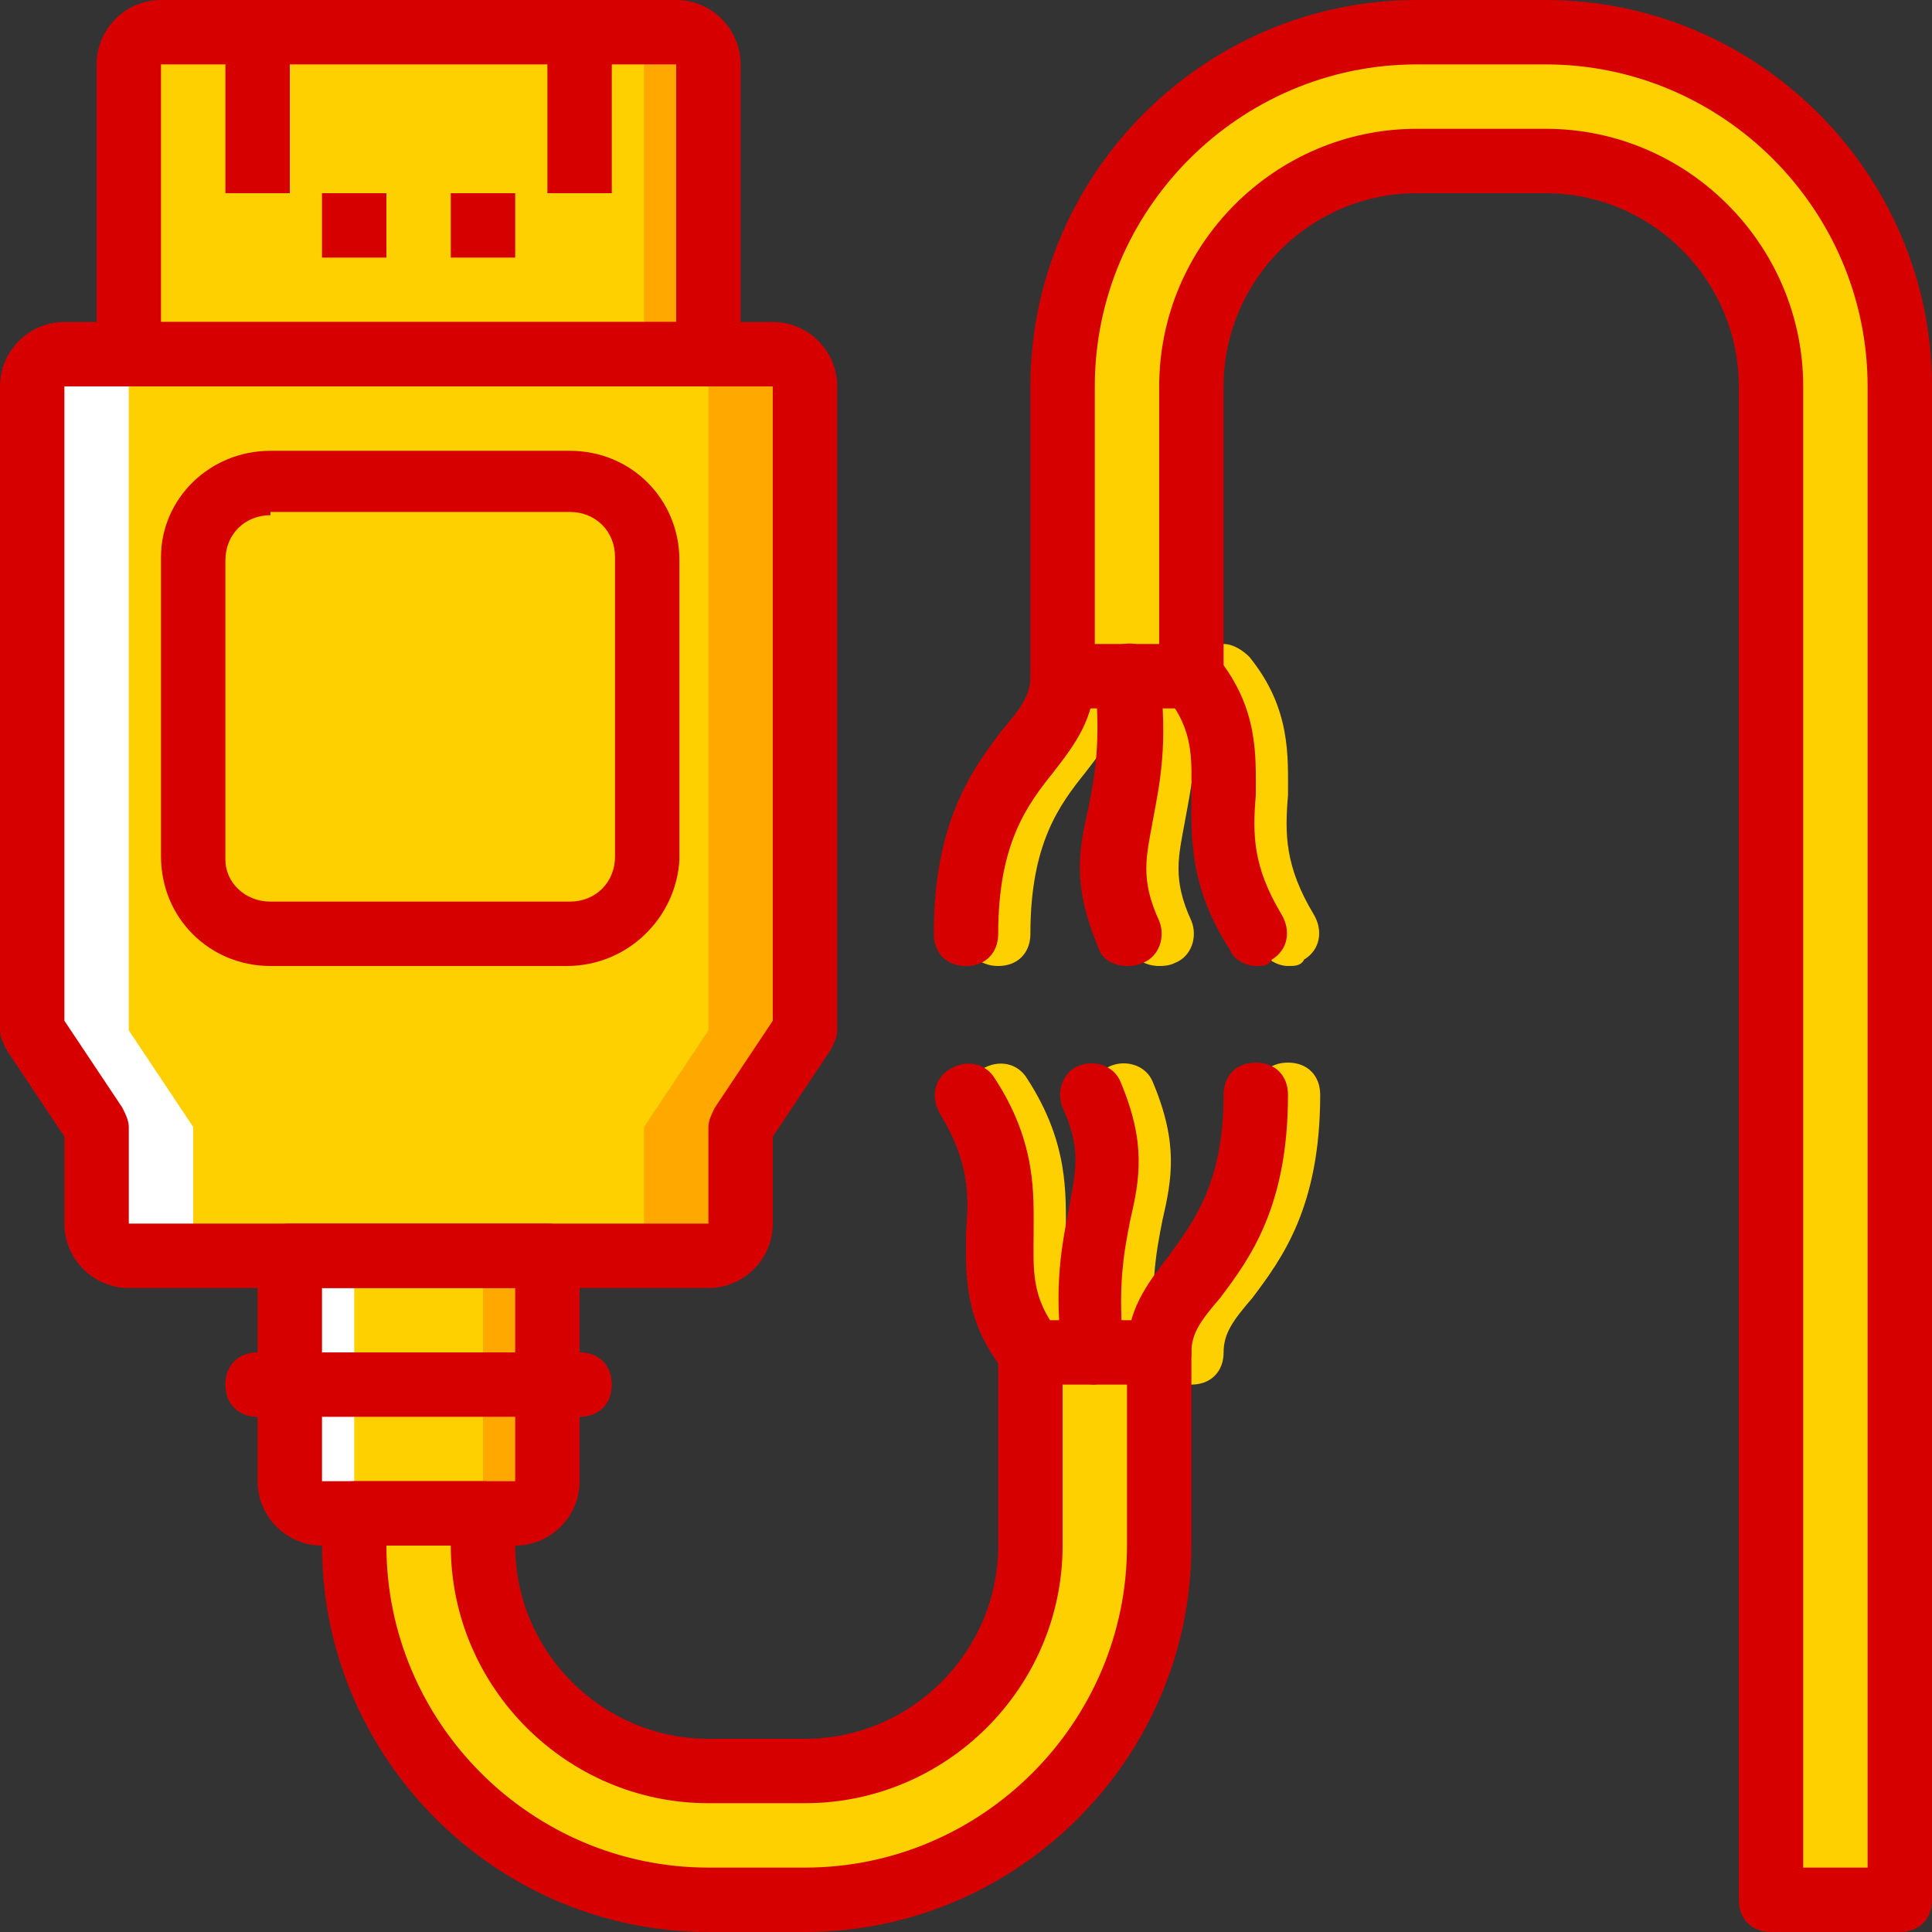
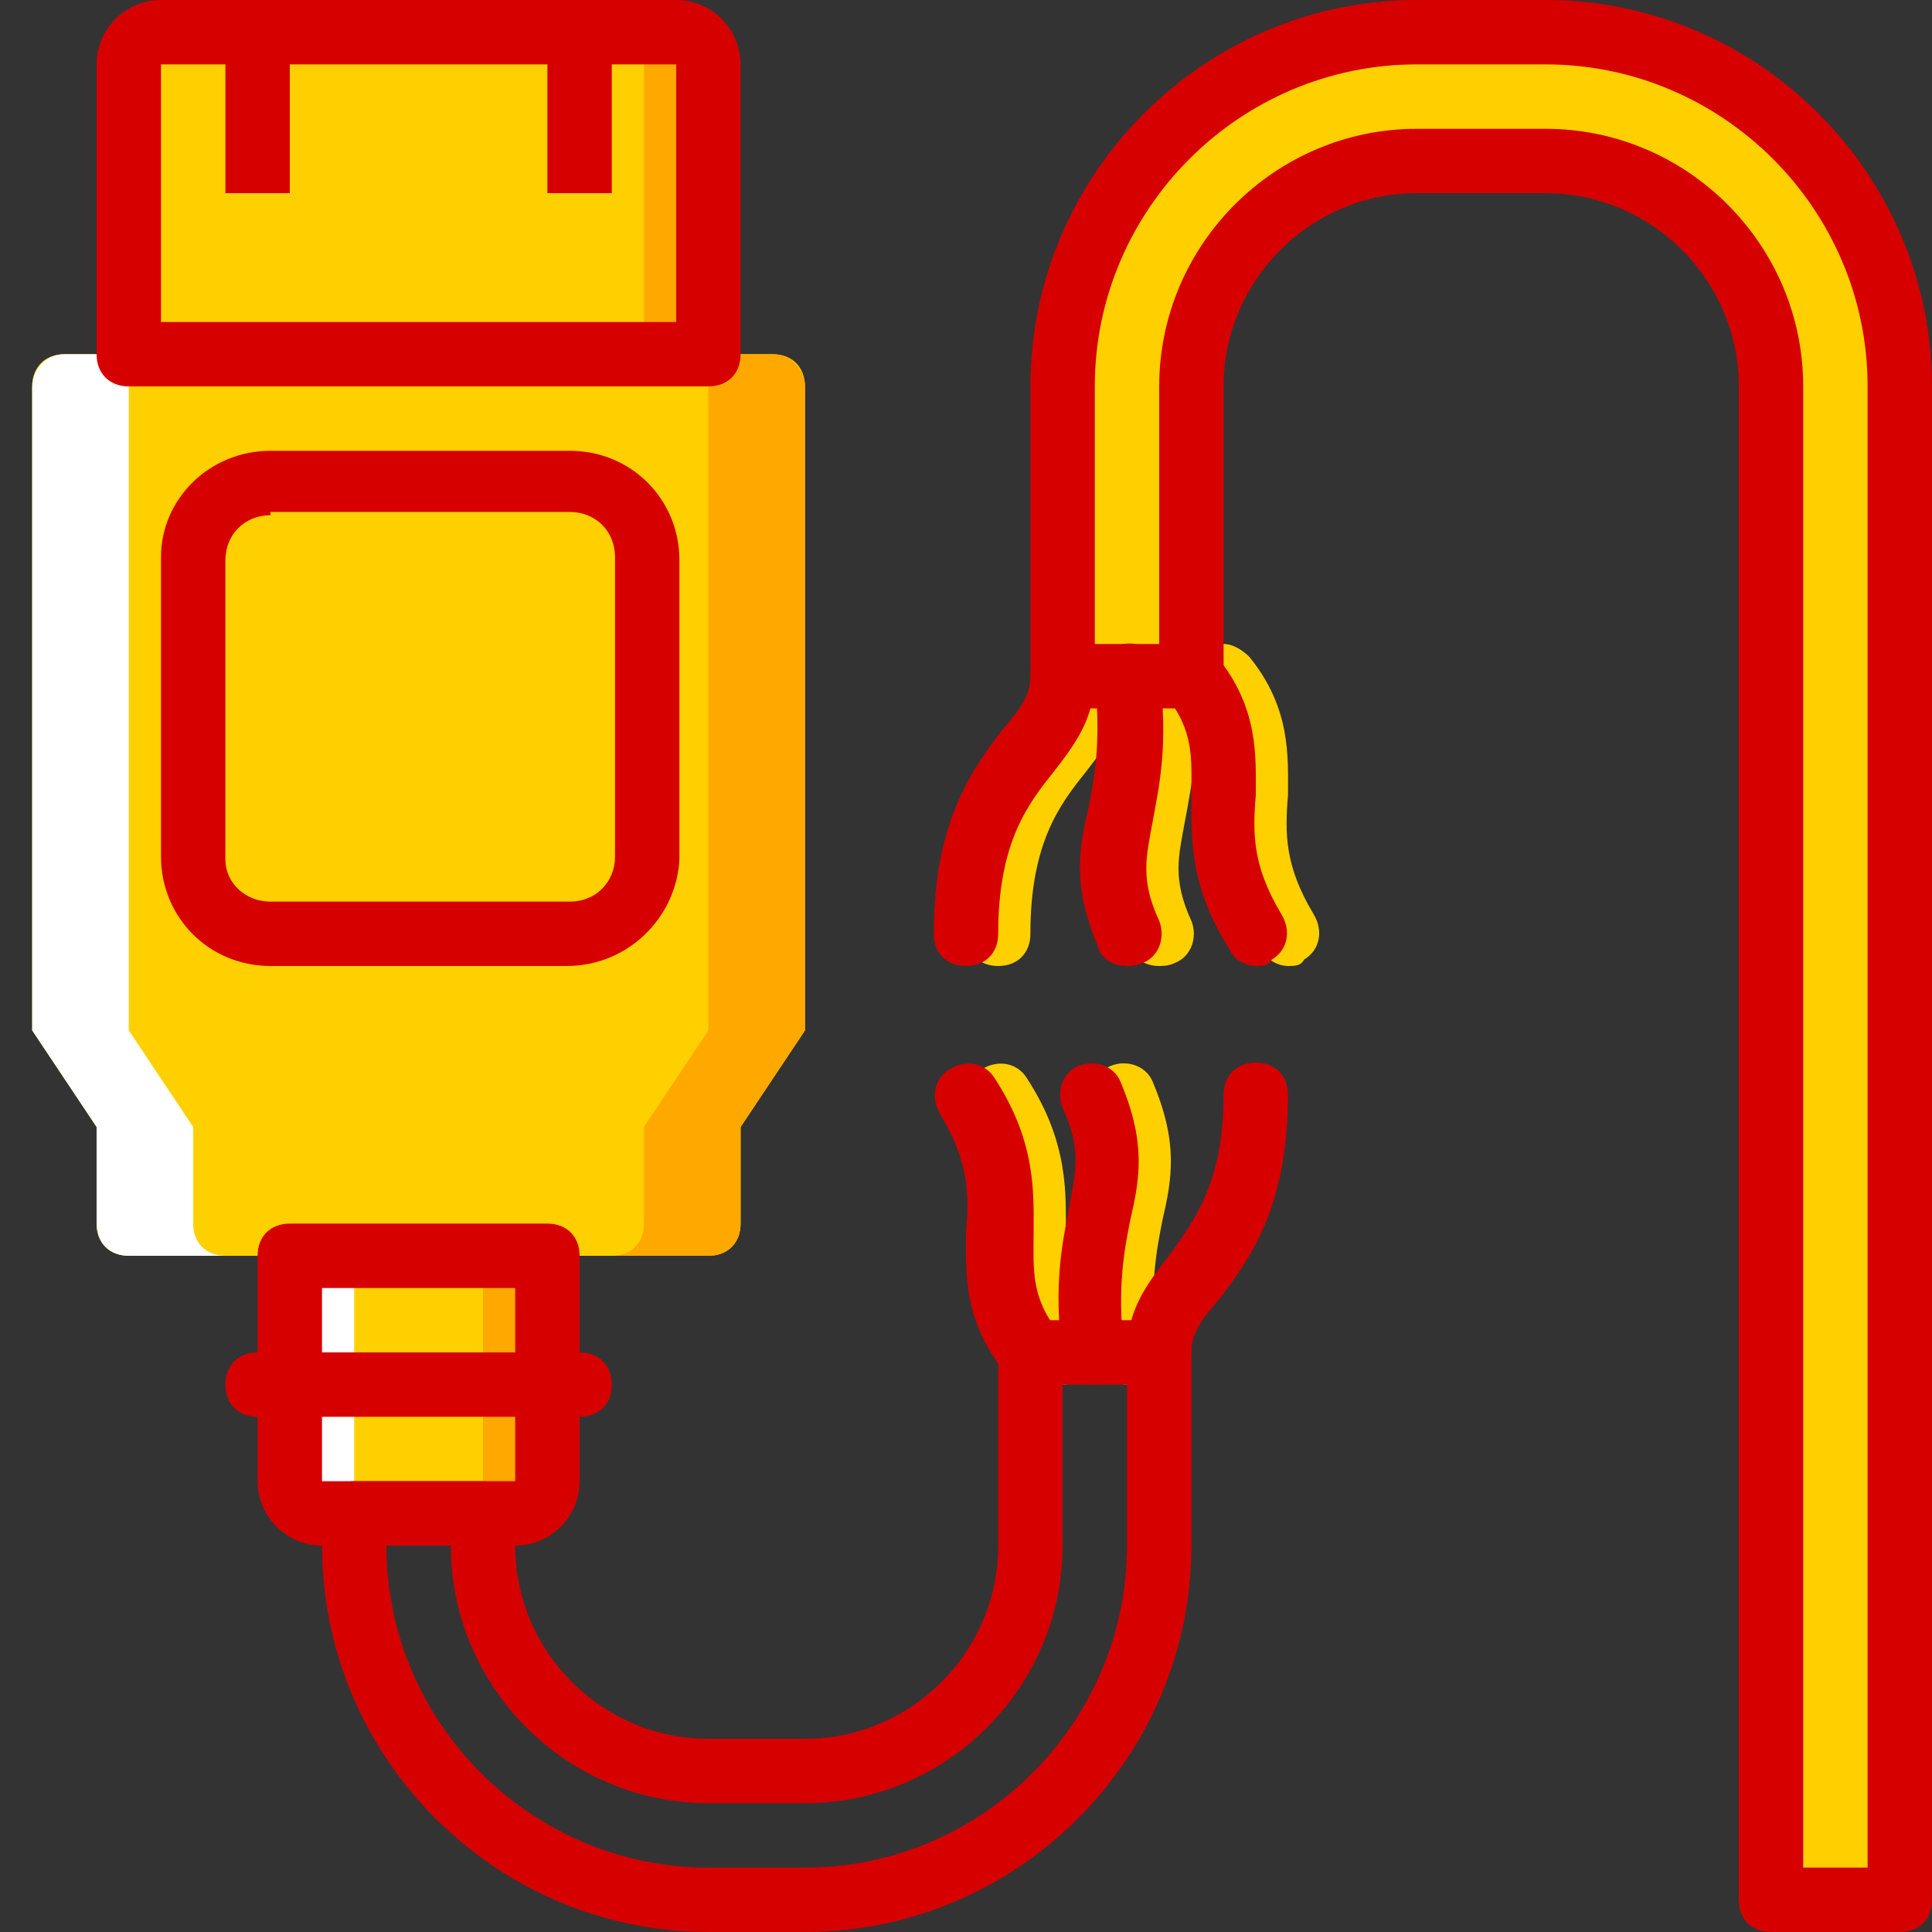
<svg xmlns="http://www.w3.org/2000/svg" version="1.1" id="Layer_1" viewBox="0 0 503.607 503.607" xml:space="preserve" width="64px" height="64px" fill="#d60000">
  <rect x="0" y="0" width="503.607" height="503.607" fill="#333333" stroke="none" />
  <g id="SVGRepo_bgCarrier" stroke-width="0" />
  <g id="SVGRepo_tracerCarrier" stroke-linecap="round" stroke-linejoin="round" />
  <g id="SVGRepo_iconCarrier">
    <g transform="translate(1 1)">
      <g>
        <path style="fill:#ffd000;" d="M292.77,359.918c-4.197,0-7.554-3.357-8.393-7.554c-2.518-18.466,0-29.377,1.679-38.61 c1.679-9.233,3.357-15.108-1.679-26.02c-1.679-4.197,0-9.233,4.197-10.911c4.197-1.679,9.233,0,10.911,4.197 c6.715,15.948,5.036,25.18,2.518,36.092c-1.679,8.393-3.357,17.626-1.679,33.574C301.164,354.882,297.807,359.079,292.77,359.918 C293.61,359.918,292.77,359.918,292.77,359.918z" />
        <path style="fill:#ffd000;" d="M275.984,359.918c-2.518,0-5.036-1.679-6.715-3.357c-10.911-14.269-10.072-26.02-10.072-36.092 c0.839-10.072,0.839-18.466-6.715-31.056c-2.518-4.197-1.679-9.233,2.518-11.751c4.197-2.518,9.233-1.679,11.751,2.518 c10.911,16.787,10.072,30.216,10.072,40.289c0,9.233-0.839,16.787,6.715,26.02c0.839,1.679,1.679,3.357,1.679,5.036 C284.377,356.561,281.02,359.918,275.984,359.918z" />
-         <path style="fill:#ffd000;" d="M309.557,359.918c-5.036,0-8.393-3.357-8.393-8.393c0-10.911,5.036-17.626,10.911-25.18 c6.715-9.233,14.269-19.305,14.269-41.967c0-5.036,3.357-8.393,8.393-8.393c5.036,0,8.393,3.357,8.393,8.393 c0,29.377-10.072,42.807-17.626,52.879c-5.036,5.875-7.554,9.233-7.554,14.269S314.593,359.918,309.557,359.918z" />
        <path style="fill:#ffd000;" d="M301.164,250.803c-3.357,0-6.715-1.679-7.554-5.036c-6.715-15.948-5.036-25.18-2.518-36.092 c1.679-8.393,3.357-17.626,1.679-33.574c-0.839-4.197,2.518-8.393,7.554-9.233c4.197-0.839,8.393,2.518,9.233,7.554 c2.518,18.466,0,29.377-1.679,38.61c-1.679,9.233-3.357,15.108,1.679,26.02c1.679,4.197,0,9.233-4.197,10.911 C303.682,250.803,302.003,250.803,301.164,250.803z" />
        <path style="fill:#ffd000;" d="M334.738,250.803c-2.518,0-5.875-1.679-6.715-4.197c-10.911-16.787-10.072-30.216-10.072-40.289 c0-9.233,0.839-16.787-6.715-26.02c-0.839-0.839-1.679-3.357-1.679-5.036c0-5.036,3.357-8.393,8.393-8.393 c2.518,0,5.036,1.679,6.715,3.357c10.911,13.43,10.072,26.02,10.072,36.092c-0.839,10.072-0.839,18.466,6.715,31.056 c2.518,4.197,1.679,9.233-2.518,11.751C338.095,250.803,336.416,250.803,334.738,250.803z" />
        <path style="fill:#ffd000;" d="M259.197,250.803c-5.036,0-8.393-3.357-8.393-8.393c0-29.377,10.072-42.807,17.626-52.879 c5.036-5.875,7.554-9.233,7.554-14.269s3.357-8.393,8.393-8.393c5.036,0,8.393,3.357,8.393,8.393 c0,10.911-5.036,17.626-10.911,25.18c-6.715,8.393-14.269,18.466-14.269,41.967C267.59,247.446,264.233,250.803,259.197,250.803z" />
        <path style="fill:#ffd000;" d="M401.885,7.393h-33.574c-51.2,0-92.328,41.967-92.328,92.328v75.541h33.574V99.721 c0-32.734,26.02-58.754,58.754-58.754h33.574c32.734,0,58.754,26.02,58.754,58.754v394.492h33.574V99.721 C494.213,49.361,453.085,7.393,401.885,7.393" />
-         <path style="fill:#ffd000;" d="M267.59,351.525v50.361c0,32.734-26.02,58.754-58.754,58.754h-25.18 c-32.734,0-58.754-26.02-58.754-58.754v-8.393H91.328v8.393c0,51.2,41.128,92.328,92.328,92.328h25.18 c51.2,0,92.328-41.128,92.328-92.328v-50.361H267.59z" />
        <path style="fill:#ffd000;" d="M183.656,91.328H32.574V15.787c0-5.036,3.357-8.393,8.393-8.393h134.295 c5.036,0,8.393,3.357,8.393,8.393V91.328z" />
      </g>
      <path style="fill:#FFA800;" d="M175.262,7.393h-16.787c5.036,0,8.393,3.357,8.393,8.393v75.541h16.787V15.787 C183.656,11.59,180.298,7.393,175.262,7.393" />
      <path style="fill:#ffd000;" d="M183.656,326.344H32.574c-5.036,0-8.393-3.357-8.393-8.393v-25.18L7.393,267.59V99.721 c0-5.036,3.357-8.393,8.393-8.393h184.656c5.036,0,8.393,3.357,8.393,8.393V267.59l-16.787,25.18v25.18 C192.049,322.987,188.692,326.344,183.656,326.344" />
      <path style="fill:#FFA800;" d="M200.443,91.328h-25.18c5.036,0,8.393,3.357,8.393,8.393V267.59l-16.787,25.18v25.18 c0,5.036-3.357,8.393-8.393,8.393h25.18c5.036,0,8.393-3.357,8.393-8.393v-25.18l16.787-25.18V99.721 C208.836,95.525,205.479,91.328,200.443,91.328" />
      <path style="fill:#FFFFFF;" d="M15.787,91.328h25.18c-5.036,0-8.393,3.357-8.393,8.393V267.59l16.787,25.18v25.18 c0,5.036,3.357,8.393,8.393,8.393h-25.18c-5.036,0-8.393-3.357-8.393-8.393v-25.18L7.393,267.59V99.721 C7.393,95.525,10.751,91.328,15.787,91.328" />
      <path style="fill:#ffd000;" d="M146.725,242.41h-77.22c-10.911,0-20.144-9.233-20.144-20.144v-78.059 c0-10.072,9.233-19.305,20.144-19.305h30.216h47.003c10.911,0,20.144,9.233,20.144,20.144v78.059 C166.869,233.177,157.636,242.41,146.725,242.41" />
      <path style="fill:#ffd000;" d="M146.725,124.902h-25.18c10.911,0,20.144,9.233,20.144,20.144v78.059 c0,10.911-9.233,20.144-20.144,20.144h25.18c10.911,0,20.144-9.233,20.144-20.144v-78.059 C166.869,134.134,157.636,124.902,146.725,124.902" />
      <path style="fill:#ffd000;" d="M133.295,393.492H82.934c-5.036,0-8.393-3.357-8.393-8.393v-58.754h67.148v58.754 C141.689,390.134,138.331,393.492,133.295,393.492" />
      <path style="fill:#FFA800;" d="M124.902,326.344v58.754c0,5.036-3.357,8.393-8.393,8.393h16.787c5.036,0,8.393-3.357,8.393-8.393 v-58.754H124.902z" />
      <path style="fill:#FFFFFF;" d="M91.328,326.344v58.754c0,5.036,3.357,8.393,8.393,8.393H82.934c-5.036,0-8.393-3.357-8.393-8.393 v-58.754H91.328z" />
      <path d="M183.656,99.721H32.574c-5.036,0-8.393-3.357-8.393-8.393V15.787C24.18,6.554,31.734-1,40.967-1h134.295 c9.233,0,16.787,7.554,16.787,16.787v75.541C192.049,96.364,188.692,99.721,183.656,99.721z M40.967,82.934h134.295V15.787H40.967 V82.934z" />
-       <path d="M183.656,334.738H32.574c-9.233,0-16.787-7.554-16.787-16.787v-22.662L0.679,272.626C-0.161,270.948-1,269.269-1,267.59 V99.721c0-9.233,7.554-16.787,16.787-16.787h184.656c9.233,0,16.787,7.554,16.787,16.787V267.59c0,1.679-0.839,3.357-1.679,5.036 l-15.108,22.662v22.662C200.443,327.184,192.889,334.738,183.656,334.738z M183.656,317.951v8.393V317.951L183.656,317.951z M15.787,265.072l15.108,22.662c0.839,1.679,1.679,3.357,1.679,5.036v25.18h151.082v-25.18c0-1.679,0.839-3.357,1.679-5.036 l15.108-22.662V99.721H15.787V265.072z" />
      <path d="M133.295,401.885H82.934c-9.233,0-16.787-7.554-16.787-16.787v-58.754c0-5.036,3.357-8.393,8.393-8.393h67.148 c5.036,0,8.393,3.357,8.393,8.393v58.754C150.082,394.331,142.528,401.885,133.295,401.885z M133.295,385.098v8.393V385.098 L133.295,385.098z M82.934,334.738v50.361h50.361v-50.361H82.934z" />
-       <polygon points="82.934,66.148 99.721,66.148 99.721,49.361 82.934,49.361 " />
      <rect x="57.754" y="7.393" width="16.787" height="41.967" />
-       <polygon points="116.508,66.148 133.295,66.148 133.295,49.361 116.508,49.361 " />
      <rect x="141.689" y="7.393" width="16.787" height="41.967" />
      <path d="M146.725,250.803h-77.22c-15.948,0-28.538-12.59-28.538-28.538v-78.059c0-15.108,12.59-27.698,28.538-27.698h78.059 c15.948,0,28.538,12.59,28.538,28.538v78.059C175.262,238.213,162.672,250.803,146.725,250.803z M69.505,133.295 c-6.715,0-11.751,5.036-11.751,11.751v78.059c0,5.875,5.036,10.911,11.751,10.911h78.059c6.715,0,11.751-5.036,11.751-11.751 v-78.059c0-6.715-5.036-11.751-11.751-11.751H69.505V133.295z" />
      <path d="M150.082,368.311H66.148c-5.036,0-8.393-3.357-8.393-8.393c0-5.036,3.357-8.393,8.393-8.393h83.934 c5.036,0,8.393,3.357,8.393,8.393C158.475,364.954,155.118,368.311,150.082,368.311z" />
      <path d="M284.377,359.918c-4.197,0-7.554-3.357-8.393-7.554c-2.518-18.466,0-29.377,1.679-38.61 c1.679-9.233,3.357-15.108-1.679-26.02c-1.679-4.197,0-9.233,4.197-10.911c4.197-1.679,9.233,0,10.911,4.197 c6.715,15.948,5.036,25.18,2.518,36.092c-1.679,8.393-3.357,17.626-1.679,33.574C292.77,354.882,289.413,359.079,284.377,359.918 C285.216,359.918,284.377,359.918,284.377,359.918z" />
      <path d="M267.59,359.918c-2.518,0-5.036-1.679-6.715-3.357c-10.911-13.429-10.072-26.02-10.072-36.092 c0.839-10.072,0.839-18.466-6.715-31.056c-2.518-4.197-1.679-9.233,2.518-11.751c4.197-2.518,9.233-1.679,11.751,2.518 c10.911,16.787,10.072,30.216,10.072,40.289c0,9.233-0.839,16.787,6.715,26.02c0.839,1.679,1.679,3.357,1.679,5.036 C275.984,356.561,272.626,359.918,267.59,359.918z" />
      <path d="M301.164,359.918c-5.036,0-8.393-3.357-8.393-8.393c0-10.911,5.036-17.626,10.911-25.18 c6.715-9.233,14.269-19.305,14.269-41.967c0-5.036,3.357-8.393,8.393-8.393c5.036,0,8.393,3.357,8.393,8.393 c0,29.377-10.072,42.807-17.626,52.879c-5.036,5.875-7.554,9.233-7.554,14.269S306.2,359.918,301.164,359.918z" />
      <path d="M292.77,250.803c-3.357,0-6.715-1.679-7.554-5.036c-6.715-15.948-5.036-25.18-2.518-36.092 c1.679-8.393,3.357-17.626,1.679-33.574c-0.839-4.197,2.518-8.393,7.554-9.233c5.036-0.839,8.393,2.518,9.233,7.554 c2.518,18.466,0,29.377-1.679,38.61c-1.679,9.233-3.357,15.108,1.679,26.02c1.679,4.197,0,9.233-4.197,10.911 C295.289,250.803,293.61,250.803,292.77,250.803z" />
      <path d="M326.344,250.803c-2.518,0-5.875-1.679-6.715-4.197c-10.911-16.787-10.072-30.216-10.072-40.289 c0-9.233,0.839-16.787-6.715-26.02c-0.839-0.839-1.679-3.357-1.679-5.036c0-5.036,3.357-8.393,8.393-8.393 c2.518,0,5.036,1.679,6.715,3.357c10.911,13.43,10.072,26.02,10.072,36.092c-0.839,10.072-0.839,18.466,6.715,31.056 c2.518,4.197,1.679,9.233-2.518,11.751C329.702,250.803,328.023,250.803,326.344,250.803z" />
      <path d="M250.803,250.803c-5.036,0-8.393-3.357-8.393-8.393c0-29.377,10.072-42.807,17.626-52.879 c5.036-5.875,7.554-9.233,7.554-14.269s3.357-8.393,8.393-8.393s8.393,3.357,8.393,8.393c0,10.911-5.036,17.626-10.911,25.18 c-6.715,8.393-14.269,18.466-14.269,41.967C259.197,247.446,255.839,250.803,250.803,250.803z" />
      <path d="M494.213,502.607h-33.574c-5.036,0-8.393-3.357-8.393-8.393V99.721c0-27.698-22.662-50.361-50.361-50.361h-33.574 c-27.698,0-50.361,22.662-50.361,50.361v75.541c0,5.036-3.357,8.393-8.393,8.393h-33.574c-5.036,0-8.393-3.357-8.393-8.393V99.721 C267.59,44.325,312.915-1,368.311-1h33.574c55.397,0,100.721,45.325,100.721,100.721v394.492 C502.607,499.249,499.249,502.607,494.213,502.607z M469.033,485.82h16.787V99.721c0-46.164-37.77-83.934-83.934-83.934h-33.574 c-46.164,0-83.934,37.77-83.934,83.934v67.148h16.787V99.721c0-36.931,30.216-67.148,67.148-67.148h33.574 c36.931,0,67.148,30.216,67.148,67.148V485.82z" />
      <path d="M208.836,502.607h-25.18c-55.397,0-100.721-45.325-100.721-100.721v-8.393c0-5.036,3.357-8.393,8.393-8.393h33.574 c5.036,0,8.393,3.357,8.393,8.393v8.393c0,27.698,22.662,50.361,50.361,50.361h25.18c27.698,0,50.361-22.662,50.361-50.361v-50.361 c0-5.036,3.357-8.393,8.393-8.393h33.574c5.036,0,8.393,3.357,8.393,8.393v50.361C309.557,457.282,264.233,502.607,208.836,502.607 z M99.721,401.885c0,46.164,37.77,83.934,83.934,83.934h25.18c46.164,0,83.934-37.77,83.934-83.934v-41.967h-16.787v41.967 c0,36.931-30.216,67.148-67.148,67.148h-25.18c-36.931,0-67.148-30.216-67.148-67.148H99.721z" />
    </g>
  </g>
</svg>